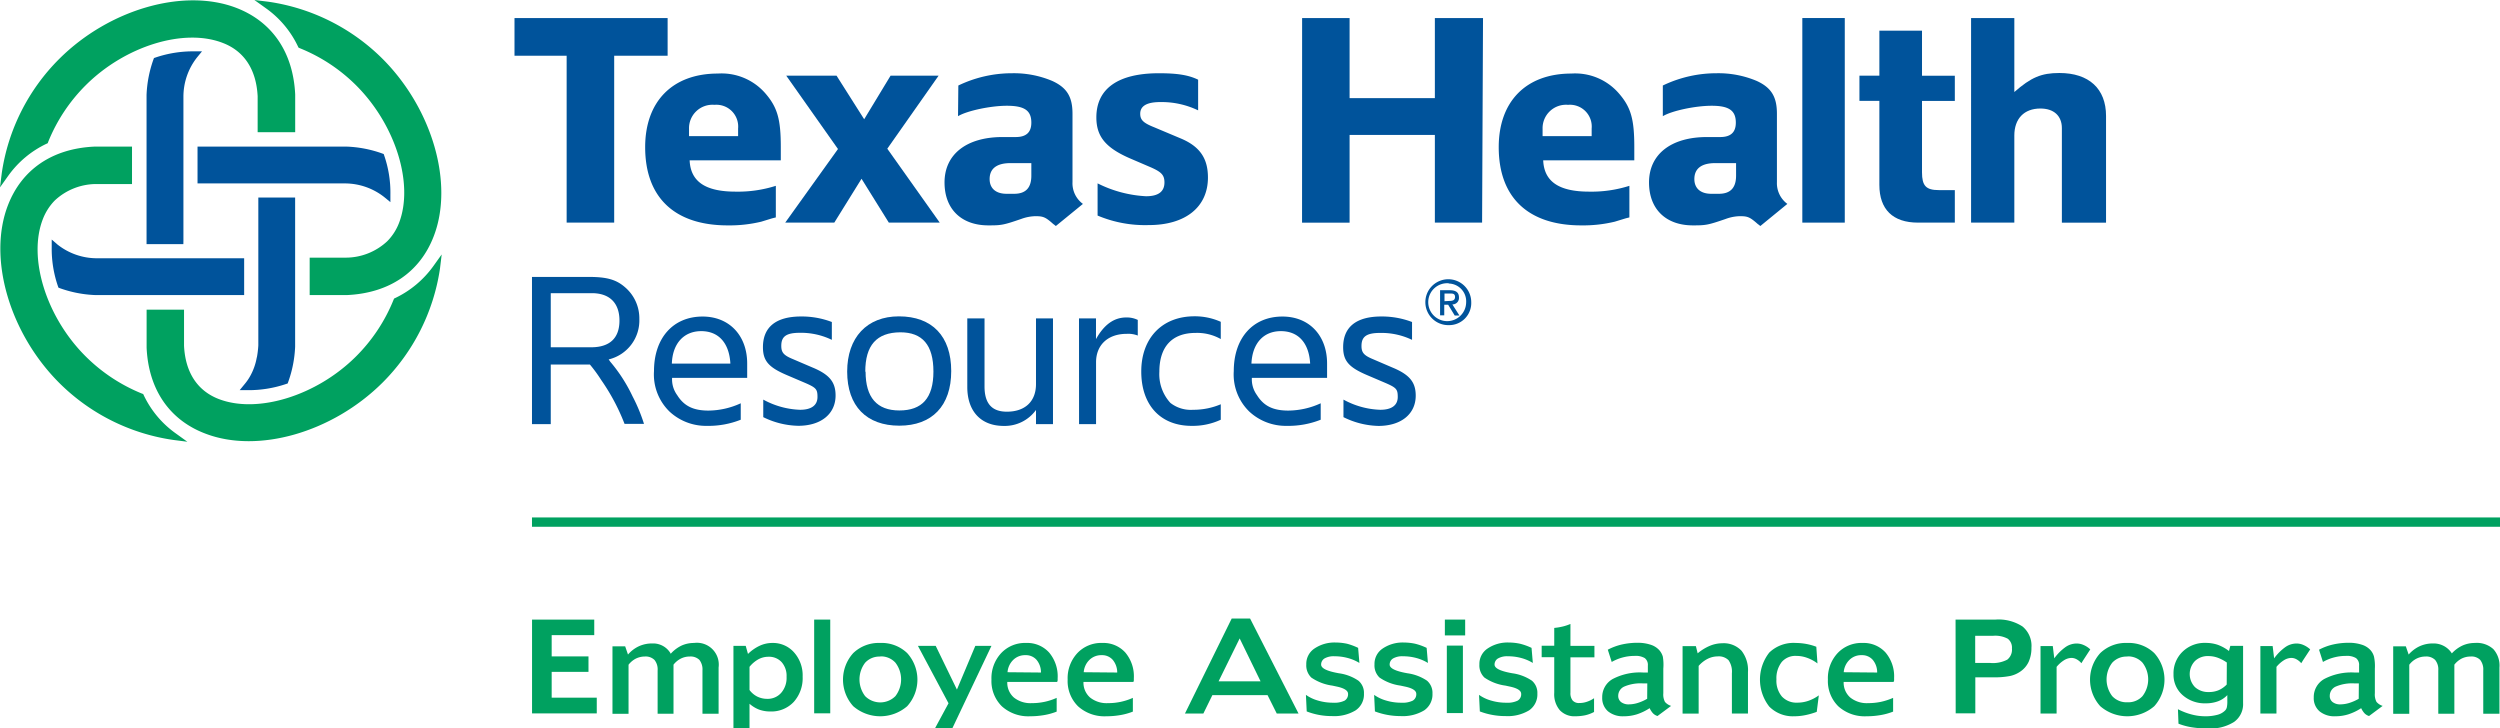
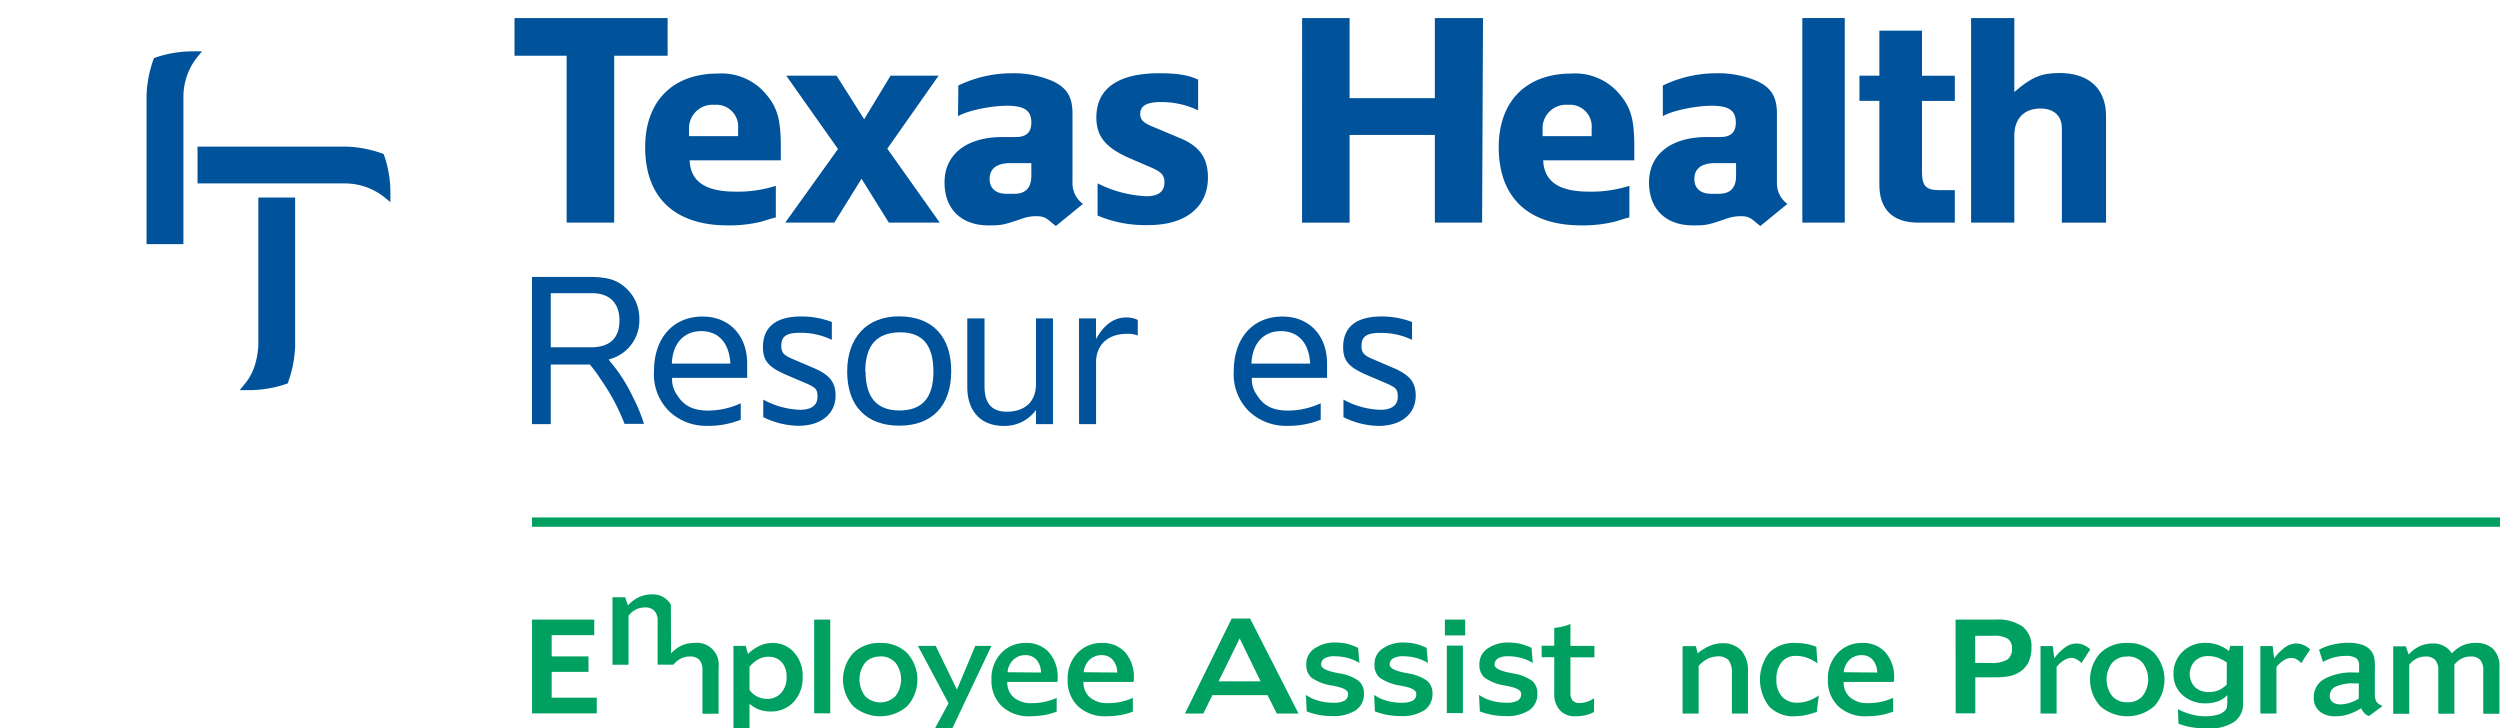
<svg xmlns="http://www.w3.org/2000/svg" id="Layer_1" data-name="Layer 1" viewBox="0 0 407.53 118.75">
  <defs>
    <style>.cls-1{fill:#00a160;}.cls-2{fill:#00539b;}</style>
  </defs>
  <title>THR-Employee Assistance Program-CMYK-v1</title>
  <rect class="cls-1" x="86.72" y="84.35" width="320.81" height="1.52" />
  <path class="cls-2" d="M89.78,59.42v9.72H86.72v-24h9.22c3,0,4.53.43,6,1.73A6.67,6.67,0,0,1,104.22,52a6.53,6.53,0,0,1-5,6.59l.25.36a25.62,25.62,0,0,1,3.64,5.65,27.57,27.57,0,0,1,1.87,4.5h-3.17A33.51,33.51,0,0,0,98,61.94a23.69,23.69,0,0,0-1.84-2.52Zm0-2.81h6.59c3,0,4.61-1.47,4.61-4.35s-1.62-4.47-4.5-4.47h-6.7Z" />
  <path class="cls-2" d="M120.75,68.42a14.24,14.24,0,0,1-5.5,1,8.74,8.74,0,0,1-6.09-2.31,8.43,8.43,0,0,1-2.55-6.62c0-5.4,3.13-8.89,7.92-8.89,4.35,0,7.27,3.09,7.27,7.66v2.34H109.56a4.35,4.35,0,0,0,.83,2.81c1.11,1.77,2.62,2.52,5.11,2.52a12.8,12.8,0,0,0,5.25-1.19Zm-11.23-9.15h9.54c-.18-3.34-1.91-5.29-4.75-5.29S109.63,56,109.52,59.27Z" />
  <path class="cls-2" d="M124.42,65.14a13.41,13.41,0,0,0,6,1.66c1.83,0,2.84-.72,2.84-2.09s-.25-1.55-2.55-2.52l-2.34-1c-3.06-1.29-4-2.34-4-4.6,0-3.28,2.13-5,6.23-5a13.73,13.73,0,0,1,5,.9v2.91a11.52,11.52,0,0,0-5.18-1.15c-2.24,0-3.06.58-3.06,2.13,0,1.08.39,1.54,1.87,2.15l3.2,1.37c2.78,1.15,3.78,2.38,3.78,4.57,0,3-2.37,4.94-6.08,4.94A13.44,13.44,0,0,1,124.42,68Z" />
  <path class="cls-2" d="M138.1,60.57c0-5.54,3.21-9,8.43-9,5.43,0,8.53,3.24,8.53,8.92s-3.13,8.9-8.46,8.9S138.1,66.22,138.1,60.57Zm3,0c0,4.22,1.84,6.34,5.51,6.34s5.55-2,5.55-6.34-1.8-6.4-5.4-6.4C142.89,54.2,141.05,56.29,141.05,60.6Z" />
  <path class="cls-2" d="M157.68,51.9h2.81V63c0,2.77,1.19,4.11,3.64,4.11,3,0,4.75-1.7,4.75-4.5V51.9h2.77V69.14h-2.77V66.83a6.28,6.28,0,0,1-5.26,2.6c-3.71,0-5.94-2.38-5.94-6.34Z" />
  <path class="cls-2" d="M175.89,51.9h2.77v3.38c1.3-2.34,2.92-3.53,4.93-3.53a4.12,4.12,0,0,1,1.88.4V54.7a4.24,4.24,0,0,0-1.8-.28c-3.06,0-5,1.8-5,4.64V69.14h-2.77Z" />
-   <path class="cls-2" d="M199,65.9v2.52a10.86,10.86,0,0,1-4.75,1c-5.08,0-8.21-3.39-8.21-8.86s3.42-9,8.67-9a10.32,10.32,0,0,1,4.29.9v2.81a7.83,7.83,0,0,0-4.11-1c-3.81,0-5.9,2.23-5.9,6.33a6.92,6.92,0,0,0,1.8,5.08,5.42,5.42,0,0,0,3.71,1.12A11.4,11.4,0,0,0,199,65.9Z" />
  <path class="cls-2" d="M215.29,68.42a14.31,14.31,0,0,1-5.52,1,8.75,8.75,0,0,1-6.1-2.31,8.43,8.43,0,0,1-2.55-6.62c0-5.4,3.13-8.89,7.93-8.89,4.37,0,7.28,3.09,7.28,7.66v2.34H204.07a4.35,4.35,0,0,0,.83,2.81c1.11,1.77,2.62,2.52,5.12,2.52a12.82,12.82,0,0,0,5.27-1.19ZM204,59.27h9.57c-.18-3.34-1.91-5.29-4.77-5.29S204.14,56,204,59.27Z" />
  <path class="cls-2" d="M219,65.14a13.34,13.34,0,0,0,6,1.66c1.84,0,2.85-.72,2.85-2.09s-.26-1.55-2.56-2.52l-2.34-1c-3.06-1.29-4-2.34-4-4.6,0-3.28,2.13-5,6.23-5a13.77,13.77,0,0,1,5,.9v2.91A11.54,11.54,0,0,0,225,54.27c-2.23,0-3.06.58-3.06,2.13,0,1.08.4,1.54,1.87,2.15L227,59.92c2.77,1.15,3.78,2.38,3.78,4.57,0,3-2.38,4.94-6.09,4.94A13.43,13.43,0,0,1,219,68Z" />
-   <path class="cls-1" d="M23.44,64.44l-.1-.21-.22-.08A27.74,27.74,0,0,1,13.87,58C7.5,51.6,4.52,42,7,35.68a8.94,8.94,0,0,1,1.93-3A9.94,9.94,0,0,1,15.65,30h5.87V23.9H15.38c-6.84.32-11.83,3.71-14.09,9.57C-2,42,1.48,54.17,9.57,62.33a33,33,0,0,0,18.64,9.38l2.33.3-1.9-1.37A16.08,16.08,0,0,1,23.44,64.44Zm-15.87-41,.21-.1.08-.22A27.64,27.64,0,0,1,14,13.87C20.4,7.5,30,4.53,36.32,7c3.5,1.34,5.46,4.35,5.68,8.69,0,0,0,5.27,0,5.27v.59h6.12V15.39c-.33-6.85-3.73-11.84-9.58-14.1C30-2,17.82,1.48,9.68,9.58A33,33,0,0,0,.29,28.21L0,30.54l1.36-1.91A16.16,16.16,0,0,1,7.57,23.44ZM70.64,43.38a16.26,16.26,0,0,1-6.19,5.19l-.21.1-.09.21A27.61,27.61,0,0,1,58,58.14c-6.41,6.37-16,9.34-22.33,6.91-3.5-1.35-5.46-4.35-5.67-8.69V50.48H23.9v.6c0,5.54,0,5.55,0,5.6.31,6.79,3.71,11.78,9.57,14,8.56,3.3,20.7-.18,28.85-8.27A33.12,33.12,0,0,0,71.72,43.8L72,41.48ZM48.57,7.57l.1.2.21.09A27.58,27.58,0,0,1,58.14,14c6.37,6.42,9.34,16,6.91,22.33a8.6,8.6,0,0,1-1.93,3A9.92,9.92,0,0,1,56.36,42H50.48V48.1h6.09c6.88-.32,11.88-3.72,14.13-9.58C74,30,70.53,17.83,62.44,9.67A33.07,33.07,0,0,0,43.8.29L41.47,0l1.91,1.37A16.06,16.06,0,0,1,48.57,7.57Z" />
  <path class="cls-2" d="M32.2,23.9v6H56.26a10.38,10.38,0,0,1,6.38,2.23l1,.82,0-1.26a18.51,18.51,0,0,0-1-6.31l-.09-.27-.27-.1a19.18,19.18,0,0,0-5.73-1.11H32.2Z" />
  <path class="cls-2" d="M41.85,58.31a9.61,9.61,0,0,1-1.07,3,8.21,8.21,0,0,1-.89,1.29l-.82,1,1.26,0a19,19,0,0,0,6.29-1l.27-.09.1-.27a19.25,19.25,0,0,0,1.12-5.73s0-23.69,0-23.69V32.2h-6V44.47h0V56.3a15.45,15.45,0,0,1-.22,1.87A.74.74,0,0,1,41.85,58.31Z" />
  <path class="cls-2" d="M29.9,39.21c0-18.83,0-23.19,0-23.48a10.36,10.36,0,0,1,2.21-6.36l.82-1-1.26,0a19,19,0,0,0-6.3,1l-.27.09-.1.27a19.37,19.37,0,0,0-1.11,5.74V39.8h6Z" />
-   <path class="cls-2" d="M9.53,46.89l.26.1a19.31,19.31,0,0,0,5.74,1.11H39.8v-6h-.58l-23.52,0a10.37,10.37,0,0,1-6.32-2.23l-.95-.82,0,1.26a18.74,18.74,0,0,0,1,6.3Z" />
  <path class="cls-2" d="M108.83,2.94V9.09h-8.71v27.2H92.37V9.09h-8.5V2.94Z" />
  <path class="cls-2" d="M126.47,30.29v5.15l-.6.15-1.79.55a22.07,22.07,0,0,1-5.46.6c-8.65,0-13.45-4.55-13.45-12.75,0-7.45,4.45-12,11.85-12a9.45,9.45,0,0,1,7.76,3.25c1.94,2.25,2.5,4.2,2.5,8.7v2.2H112.42c.15,3.45,2.55,5.1,7.5,5.1A20.35,20.35,0,0,0,126.47,30.29Zm-14.15-8.1h8V20.94a3.55,3.55,0,0,0-3.85-3.85,3.82,3.82,0,0,0-4.15,3.9Z" />
  <path class="cls-2" d="M128.17,12.34h8.2l4.5,7.1,4.3-7.1H153l-8.36,11.9,8.55,12.05h-8.3l-4.45-7.15L136,36.29h-8l8.6-12Z" />
  <path class="cls-2" d="M156.22,13.94a20.1,20.1,0,0,1,8.75-2,16.1,16.1,0,0,1,6.55,1.25c2.41,1.1,3.31,2.6,3.31,5.35V29.69a4.17,4.17,0,0,0,1.7,3.55l-4.41,3.6c-.15-.1-.3-.25-.4-.3-1.29-1.15-1.65-1.3-2.95-1.3a7.2,7.2,0,0,0-2.3.45c-2.9,1-3.25,1.05-5.35,1.05-4.4,0-7.15-2.65-7.15-7,0-4.6,3.6-7.4,9.45-7.4h2.15c1.7,0,2.55-.75,2.55-2.35,0-2-1.15-2.75-4-2.75-2.6,0-6.45.8-7.95,1.7Zm11.9,12.65h-3.4c-2.25,0-3.4.9-3.4,2.6,0,1.5,1,2.4,2.75,2.4h1.25c1.86,0,2.8-.95,2.8-2.95Z" />
  <path class="cls-2" d="M178.92,29.89a19.85,19.85,0,0,0,7.9,2.1q3,0,3-2.25c0-1.2-.5-1.7-2.19-2.45l-3.26-1.4c-4.1-1.75-5.65-3.6-5.65-6.75,0-4.7,3.55-7.2,10.2-7.2,3.05,0,4.84.3,6.39,1.05v5a13.73,13.73,0,0,0-6.18-1.35c-2.21,0-3.26.65-3.26,1.9,0,1,.5,1.5,2.26,2.2l4.28,1.8c3.15,1.3,4.5,3.25,4.5,6.4,0,4.8-3.65,7.75-9.63,7.75a19.93,19.93,0,0,1-8.36-1.55Z" />
  <path class="cls-2" d="M212.26,2.94H220V16h13.9V2.94h7.85l-.15,33.35h-7.7V22H220v14.3h-7.75Z" />
  <path class="cls-2" d="M265.61,30.29v5.15l-.6.15-1.8.55a21.92,21.92,0,0,1-5.45.6c-8.65,0-13.45-4.55-13.45-12.75,0-7.45,4.45-12,11.85-12a9.41,9.41,0,0,1,7.75,3.25c1.95,2.25,2.5,4.2,2.5,8.7v2.2H251.56c.15,3.45,2.55,5.1,7.5,5.1A20.35,20.35,0,0,0,265.61,30.29Zm-14.15-8.1h8V20.94a3.55,3.55,0,0,0-3.85-3.85,3.82,3.82,0,0,0-4.15,3.9Z" />
  <path class="cls-2" d="M271.06,13.94a20.1,20.1,0,0,1,8.75-2,16.1,16.1,0,0,1,6.55,1.25c2.4,1.1,3.3,2.6,3.3,5.35V29.69a4.2,4.2,0,0,0,1.7,3.55l-4.4,3.6c-.15-.1-.3-.25-.4-.3-1.3-1.15-1.65-1.3-2.95-1.3a7.15,7.15,0,0,0-2.3.45c-2.9,1-3.25,1.05-5.35,1.05-4.4,0-7.15-2.65-7.15-7,0-4.6,3.6-7.4,9.45-7.4h2.15c1.7,0,2.55-.75,2.55-2.35,0-2-1.15-2.75-3.95-2.75-2.6,0-6.45.8-7.95,1.7ZM283,26.59h-3.4c-2.25,0-3.4.9-3.4,2.6,0,1.5,1,2.4,2.75,2.4h1.25c1.85,0,2.8-.95,2.8-2.95Z" />
  <path class="cls-2" d="M300.72,2.94l0,33.35h-6.92l0-33.35Z" />
  <path class="cls-2" d="M303.11,12.34h3.25V5h6.95v7.35h5.35v4.1h-5.35V28.09c0,2.2.65,2.9,2.75,2.9h2.6v5.3h-6c-4.1,0-6.3-2.15-6.3-6.15V16.44h-3.25Z" />
  <path class="cls-2" d="M328.36,15c2.75-2.4,4.4-3.1,7.35-3.1,4.8,0,7.6,2.55,7.6,7v17.4h-7.2V20.89c0-2-1.3-3.2-3.5-3.2-2.65,0-4.25,1.65-4.25,4.4v14.2h-7.05V2.94h7.05Z" />
-   <path class="cls-2" d="M236.17,53a3.74,3.74,0,1,1,3.66-3.74A3.6,3.6,0,0,1,236.17,53Zm0-6.82A3.09,3.09,0,1,0,239,49.3,2.9,2.9,0,0,0,236.17,46.22Zm-.74,5.22h-.68V47.31h1.57c1,0,1.51.35,1.51,1.19a1.05,1.05,0,0,1-1.08,1.12l1.16,1.82h-.77l-1.07-1.76h-.64Zm.76-2.34c.51,0,1-.06,1-.66s-.49-.55-.9-.55h-.82V49.1Z" />
  <path class="cls-1" d="M86.73,101H96.87v2.53H89.93V107h6v2.52h-6v4.21h7.35v2.56H86.73Z" />
-   <path class="cls-1" d="M109.39,106.51a5.64,5.64,0,0,1,1.75-1.29,4.94,4.94,0,0,1,2-.41,3.56,3.56,0,0,1,4,4v7.54h-2.63v-7.06a2.52,2.52,0,0,0-.5-1.72,2.06,2.06,0,0,0-1.57-.55,3.24,3.24,0,0,0-1.44.33,3.57,3.57,0,0,0-1.21,1v8H107.2v-7.06a2.44,2.44,0,0,0-.51-1.71,2.05,2.05,0,0,0-1.58-.56,3.36,3.36,0,0,0-1.46.34,3.6,3.6,0,0,0-1.19,1v8H99.84v-11h2.07l.46,1.34a5.3,5.3,0,0,1,1.79-1.36,5.18,5.18,0,0,1,2.2-.45,3.3,3.3,0,0,1,3,1.7Z" />
+   <path class="cls-1" d="M109.39,106.51a5.64,5.64,0,0,1,1.75-1.29,4.94,4.94,0,0,1,2-.41,3.56,3.56,0,0,1,4,4v7.54h-2.63v-7.06a2.52,2.52,0,0,0-.5-1.72,2.06,2.06,0,0,0-1.57-.55,3.24,3.24,0,0,0-1.44.33,3.57,3.57,0,0,0-1.21,1H107.2v-7.06a2.44,2.44,0,0,0-.51-1.71,2.05,2.05,0,0,0-1.58-.56,3.36,3.36,0,0,0-1.46.34,3.6,3.6,0,0,0-1.19,1v8H99.84v-11h2.07l.46,1.34a5.3,5.3,0,0,1,1.79-1.36,5.18,5.18,0,0,1,2.2-.45,3.3,3.3,0,0,1,3,1.7Z" />
  <path class="cls-1" d="M122.18,114.72v4h-2.62V105.28h2l.37,1.32a6.91,6.91,0,0,1,1.92-1.34,4.9,4.9,0,0,1,2.06-.45,4.57,4.57,0,0,1,3.54,1.55,5.62,5.62,0,0,1,1.39,3.93,5.81,5.81,0,0,1-1.45,4.13,5,5,0,0,1-3.82,1.56,5.35,5.35,0,0,1-1.84-.31A5.14,5.14,0,0,1,122.18,114.72Zm0-2.24a3.56,3.56,0,0,0,1.26,1.07,3.64,3.64,0,0,0,1.62.37,2.91,2.91,0,0,0,2.3-1,3.7,3.7,0,0,0,.86-2.59,3.37,3.37,0,0,0-.8-2.39,2.79,2.79,0,0,0-2.19-.88,3.4,3.4,0,0,0-1.6.41,5,5,0,0,0-1.45,1.23Z" />
  <path class="cls-1" d="M132.72,101h2.62v15.28h-2.62Z" />
  <path class="cls-1" d="M143.49,104.81a6,6,0,0,1,4.39,1.65,6.45,6.45,0,0,1,0,8.66,6.71,6.71,0,0,1-8.79,0,6.45,6.45,0,0,1,0-8.66A6,6,0,0,1,143.49,104.81Zm0,2.22a3.15,3.15,0,0,0-2.46,1,4.48,4.48,0,0,0,0,5.45,3.49,3.49,0,0,0,4.93,0,4.47,4.47,0,0,0,0-5.46A3.18,3.18,0,0,0,143.49,107Z" />
  <path class="cls-1" d="M149.63,105.28h2.9l3.46,7.13,3-7.13h2.63l-6.39,13.47h-2.83l2.22-4.11Z" />
  <path class="cls-1" d="M172.34,111.16H164.2a3.21,3.21,0,0,0,1.07,2.54,4.31,4.31,0,0,0,2.92.92,9.74,9.74,0,0,0,4.06-.86l0,2.24a10.15,10.15,0,0,1-2.06.57,13.17,13.17,0,0,1-2.26.19,6.42,6.42,0,0,1-4.61-1.62,5.77,5.77,0,0,1-1.7-4.37,6,6,0,0,1,1.57-4.29,5.33,5.33,0,0,1,4.07-1.67,4.81,4.81,0,0,1,3.75,1.55,6,6,0,0,1,1.4,4.19v.37Q172.36,111.06,172.34,111.16Zm-2.65-1.53a3.16,3.16,0,0,0-.73-2.08,2.3,2.3,0,0,0-1.8-.75,2.73,2.73,0,0,0-2,.78,3.14,3.14,0,0,0-.92,2Z" />
  <path class="cls-1" d="M184.76,111.16h-8.14a3.21,3.21,0,0,0,1.07,2.54,4.31,4.31,0,0,0,2.92.92,9.74,9.74,0,0,0,4.06-.86l0,2.24a10.15,10.15,0,0,1-2.06.57,13.17,13.17,0,0,1-2.26.19,6.42,6.42,0,0,1-4.61-1.62,5.77,5.77,0,0,1-1.7-4.37,6,6,0,0,1,1.57-4.29,5.33,5.33,0,0,1,4.07-1.67,4.81,4.81,0,0,1,3.75,1.55,6,6,0,0,1,1.4,4.19v.37A1.57,1.57,0,0,1,184.76,111.16Zm-2.64-1.53a3.22,3.22,0,0,0-.74-2.08,2.3,2.3,0,0,0-1.8-.75,2.75,2.75,0,0,0-2,.78,3.14,3.14,0,0,0-.92,2Z" />
  <path class="cls-1" d="M200.78,100.83h3l7.9,15.49h-3.55l-1.5-3h-9l-1.47,3h-3Zm1.3,3.24-3.44,7h6.85Z" />
  <path class="cls-1" d="M221.39,105.61l.21,2.46a7.14,7.14,0,0,0-1.91-.81,8.19,8.19,0,0,0-2.15-.28,3,3,0,0,0-1.62.35,1.16,1.16,0,0,0-.56,1c0,.57.81,1,2.42,1.33l.46.09a7.45,7.45,0,0,1,3.2,1.21,2.59,2.59,0,0,1,.9,2.11,3.12,3.12,0,0,1-1.35,2.72,6.72,6.72,0,0,1-3.88.94,11.16,11.16,0,0,1-2.1-.19,11,11,0,0,1-2-.57l-.13-2.7a6.43,6.43,0,0,0,2,.94,8.53,8.53,0,0,0,2.45.34,3.76,3.76,0,0,0,1.86-.34,1.21,1.21,0,0,0,.56-1.1c0-.54-.63-.94-1.88-1.2l-.7-.15a7.9,7.9,0,0,1-3.41-1.31,2.76,2.76,0,0,1-.82-2.14,3,3,0,0,1,1.3-2.57,5.81,5.81,0,0,1,3.52-1,8.77,8.77,0,0,1,1.83.2A10,10,0,0,1,221.39,105.61Z" />
  <path class="cls-1" d="M232.56,105.61l.21,2.46a7.21,7.21,0,0,0-1.9-.81,8.32,8.32,0,0,0-2.16-.28,3,3,0,0,0-1.61.35,1.15,1.15,0,0,0-.57,1c0,.57.81,1,2.42,1.33l.47.09a7.56,7.56,0,0,1,3.2,1.21,2.61,2.61,0,0,1,.89,2.11,3.14,3.14,0,0,1-1.34,2.72,6.75,6.75,0,0,1-3.89.94,11.72,11.72,0,0,1-4.15-.76l-.13-2.7a6.38,6.38,0,0,0,2,.94,8.48,8.48,0,0,0,2.45.34,3.75,3.75,0,0,0,1.85-.34,1.19,1.19,0,0,0,.57-1.1q0-.81-1.89-1.2l-.7-.15a7.84,7.84,0,0,1-3.4-1.31,2.72,2.72,0,0,1-.82-2.14,3,3,0,0,1,1.3-2.57,5.79,5.79,0,0,1,3.52-1,8.74,8.74,0,0,1,1.82.2A10,10,0,0,1,232.56,105.61Z" />
  <path class="cls-1" d="M235.53,101h3.31v2.58h-3.31Zm.32,4.24h2.62v11h-2.62Z" />
  <path class="cls-1" d="M249.66,105.61l.21,2.46a7.07,7.07,0,0,0-1.9-.81,8.32,8.32,0,0,0-2.16-.28,3,3,0,0,0-1.61.35,1.15,1.15,0,0,0-.57,1c0,.57.81,1,2.42,1.33l.47.09a7.51,7.51,0,0,1,3.2,1.21,2.61,2.61,0,0,1,.89,2.11,3.14,3.14,0,0,1-1.34,2.72,6.74,6.74,0,0,1-3.88.94,11.34,11.34,0,0,1-2.11-.19,11.21,11.21,0,0,1-2.05-.57l-.13-2.7a6.38,6.38,0,0,0,2,.94,8.48,8.48,0,0,0,2.45.34,3.75,3.75,0,0,0,1.85-.34,1.19,1.19,0,0,0,.57-1.1q0-.81-1.89-1.2l-.69-.15a7.84,7.84,0,0,1-3.41-1.31,2.72,2.72,0,0,1-.82-2.14,3,3,0,0,1,1.3-2.57,5.79,5.79,0,0,1,3.52-1,8.67,8.67,0,0,1,1.82.2A10,10,0,0,1,249.66,105.61Z" />
  <path class="cls-1" d="M256,101.71v3.57h3.91v1.87H256v5.76a1.9,1.9,0,0,0,.36,1.28,1.37,1.37,0,0,0,1.11.41,3.68,3.68,0,0,0,1.2-.2,4.61,4.61,0,0,0,1.18-.58v2.24a5.79,5.79,0,0,1-1.41.53,7.81,7.81,0,0,1-1.62.17,3.26,3.26,0,0,1-2.56-1,4,4,0,0,1-.9-2.82v-5.81h-2.05v-1.87h2.05v-2.9a9.93,9.93,0,0,0,1.38-.23A7.5,7.5,0,0,0,256,101.71Z" />
-   <path class="cls-1" d="M271.14,109V113a2.6,2.6,0,0,0,.27,1.42,2.17,2.17,0,0,0,1,.65l-2.22,1.65a1.76,1.76,0,0,1-.72-.43,3.21,3.21,0,0,1-.56-.85,8.73,8.73,0,0,1-2.07,1,7.05,7.05,0,0,1-2.13.32,3.81,3.81,0,0,1-2.59-.81,2.85,2.85,0,0,1-.94-2.26,3.37,3.37,0,0,1,1.7-3,9.53,9.53,0,0,1,5-1.06h.74V108.5a1.4,1.4,0,0,0-.5-1.22,2.86,2.86,0,0,0-1.64-.36,7.56,7.56,0,0,0-1.95.25,7.26,7.26,0,0,0-1.8.74l-.64-2a9.43,9.43,0,0,1,2.29-.85,11.63,11.63,0,0,1,2.57-.28,6.72,6.72,0,0,1,2.1.31,3.19,3.19,0,0,1,1.4.86,2.74,2.74,0,0,1,.61,1.09A8,8,0,0,1,271.14,109Zm-2.61,2.4h-.74a6.78,6.78,0,0,0-3,.51,1.65,1.65,0,0,0-1,1.54,1.25,1.25,0,0,0,.47,1,2,2,0,0,0,1.29.37,5.05,5.05,0,0,0,1.42-.23,7.63,7.63,0,0,0,1.54-.68Z" />
  <path class="cls-1" d="M284.94,109.56v6.76h-2.62v-6.57a3.27,3.27,0,0,0-.54-2.12A2.24,2.24,0,0,0,280,107a3.71,3.71,0,0,0-1.64.4,4.91,4.91,0,0,0-1.46,1.15v7.78h-2.62v-11h2.17l.29,1.17a7.76,7.76,0,0,1,2-1.23,5.3,5.3,0,0,1,2-.41,4,4,0,0,1,3.15,1.22A5.13,5.13,0,0,1,284.94,109.56Z" />
  <path class="cls-1" d="M296.08,105.43l.19,2.72a6.15,6.15,0,0,0-1.7-.92,5.13,5.13,0,0,0-1.75-.31,2.93,2.93,0,0,0-2.38,1,4.29,4.29,0,0,0-.86,2.83,4,4,0,0,0,.89,2.79,3.24,3.24,0,0,0,2.54,1,5.41,5.41,0,0,0,1.78-.3,6.46,6.46,0,0,0,1.7-.89l-.34,2.69a11.93,11.93,0,0,1-1.88.54,9,9,0,0,1-1.75.18,5.41,5.41,0,0,1-4.11-1.58,7.15,7.15,0,0,1,0-8.8,5.7,5.7,0,0,1,4.31-1.57,9.92,9.92,0,0,1,1.72.16A9.34,9.34,0,0,1,296.08,105.43Z" />
  <path class="cls-1" d="M308.68,111.16h-8.14a3.21,3.21,0,0,0,1.07,2.54,4.31,4.31,0,0,0,2.92.92,10.24,10.24,0,0,0,2.07-.21,10.51,10.51,0,0,0,2-.65l0,2.24a10.15,10.15,0,0,1-2.06.57,13.17,13.17,0,0,1-2.26.19,6.4,6.4,0,0,1-4.61-1.62,5.77,5.77,0,0,1-1.7-4.37,6,6,0,0,1,1.57-4.29,5.33,5.33,0,0,1,4.07-1.67,4.81,4.81,0,0,1,3.75,1.55,6,6,0,0,1,1.4,4.19,3.66,3.66,0,0,1,0,.37A1.66,1.66,0,0,1,308.68,111.16ZM306,109.63a3.16,3.16,0,0,0-.73-2.08,2.3,2.3,0,0,0-1.8-.75,2.71,2.71,0,0,0-2,.78,3.14,3.14,0,0,0-.92,2Z" />
  <path class="cls-1" d="M318.78,101h6.5a7.15,7.15,0,0,1,4.42,1.13,4.08,4.08,0,0,1,1.45,3.44,5.49,5.49,0,0,1-.44,2.28,3.91,3.91,0,0,1-1.34,1.6,4.67,4.67,0,0,1-1.68.74,13,13,0,0,1-2.77.22H322v5.87h-3.2Zm3.2,2.64v4.43h2.46a5.06,5.06,0,0,0,2.77-.54,2.07,2.07,0,0,0,.76-1.82,1.82,1.82,0,0,0-.68-1.59,4.33,4.33,0,0,0-2.37-.48Z" />
  <path class="cls-1" d="M340.74,105.86l-1.14,1.75-.31.5a2.69,2.69,0,0,0-.8-.65,1.74,1.74,0,0,0-.84-.21,2.36,2.36,0,0,0-1.19.38,5,5,0,0,0-1.21,1.08v7.61h-2.62v-11h2l.24,2a8,8,0,0,1,1.85-1.85,3.19,3.19,0,0,1,1.8-.57,2.77,2.77,0,0,1,1.17.26A3.61,3.61,0,0,1,340.74,105.86Z" />
  <path class="cls-1" d="M346.78,104.81a6,6,0,0,1,4.39,1.65,6.46,6.46,0,0,1,0,8.66,6.72,6.72,0,0,1-8.8,0,6.45,6.45,0,0,1,0-8.66A6,6,0,0,1,346.78,104.81Zm0,2.22a3.15,3.15,0,0,0-2.46,1,4.48,4.48,0,0,0,0,5.45,3.18,3.18,0,0,0,2.47,1,3.14,3.14,0,0,0,2.46-1,4.47,4.47,0,0,0,0-5.46A3.18,3.18,0,0,0,346.78,107Z" />
  <path class="cls-1" d="M363.35,106.12l.22-.84h2.08v9.34a3.55,3.55,0,0,1-1.48,3.07,7.26,7.26,0,0,1-4.27,1.06,16.25,16.25,0,0,1-2.59-.19,10.44,10.44,0,0,1-2.19-.59l-.09-2.36a10.64,10.64,0,0,0,2.24.86,8.53,8.53,0,0,0,2.2.29,7.31,7.31,0,0,0,2-.24,2.73,2.73,0,0,0,1.26-.71,1.16,1.16,0,0,0,.27-.5,4.53,4.53,0,0,0,.08-1v-1a4,4,0,0,1-1.5,1,5.64,5.64,0,0,1-2,.34,5.43,5.43,0,0,1-3.79-1.34,4.39,4.39,0,0,1-1.48-3.42,4.87,4.87,0,0,1,1.47-3.65,5.13,5.13,0,0,1,3.74-1.44,6.16,6.16,0,0,1,2,.31A6.93,6.93,0,0,1,363.35,106.12ZM363,108a6.46,6.46,0,0,0-1.53-.8,4.44,4.44,0,0,0-1.49-.25,3,3,0,0,0-2.18.81,3.07,3.07,0,0,0,0,4.24,3.17,3.17,0,0,0,2.25.81,4,4,0,0,0,1.59-.29,4.17,4.17,0,0,0,1.34-.93Z" />
  <path class="cls-1" d="M376.59,105.86l-1.15,1.75-.31.5a2.69,2.69,0,0,0-.8-.65,1.74,1.74,0,0,0-.84-.21,2.36,2.36,0,0,0-1.19.38,5,5,0,0,0-1.21,1.08v7.61h-2.62v-11h2l.24,2a8,8,0,0,1,1.85-1.85,3.19,3.19,0,0,1,1.8-.57,2.77,2.77,0,0,1,1.17.26A3.78,3.78,0,0,1,376.59,105.86Z" />
  <path class="cls-1" d="M387.13,109V113a2.6,2.6,0,0,0,.27,1.42,2.17,2.17,0,0,0,1,.65l-2.22,1.65a1.76,1.76,0,0,1-.72-.43,3.21,3.21,0,0,1-.56-.85,8.61,8.61,0,0,1-2.08,1,6.94,6.94,0,0,1-2.12.32,3.81,3.81,0,0,1-2.59-.81,2.82,2.82,0,0,1-.94-2.26,3.37,3.37,0,0,1,1.7-3,9.51,9.51,0,0,1,4.95-1.06h.74V108.5a1.4,1.4,0,0,0-.5-1.22,2.86,2.86,0,0,0-1.64-.36,7.56,7.56,0,0,0-1.95.25,7.11,7.11,0,0,0-1.8.74l-.64-2a9.28,9.28,0,0,1,2.29-.85,11.63,11.63,0,0,1,2.57-.28,6.72,6.72,0,0,1,2.1.31,3.19,3.19,0,0,1,1.4.86,2.6,2.6,0,0,1,.6,1.09A7.4,7.4,0,0,1,387.13,109Zm-2.61,2.4h-.74a6.78,6.78,0,0,0-3,.51,1.65,1.65,0,0,0-1,1.54,1.22,1.22,0,0,0,.47,1,2,2,0,0,0,1.29.37,5.05,5.05,0,0,0,1.42-.23,7.63,7.63,0,0,0,1.54-.68Z" />
  <path class="cls-1" d="M399.68,106.51a5.56,5.56,0,0,1,1.76-1.29,4.89,4.89,0,0,1,2-.41,4,4,0,0,1,3,1,4,4,0,0,1,1,3v7.54h-2.64v-7.06a2.52,2.52,0,0,0-.5-1.72,2,2,0,0,0-1.57-.55,3.3,3.3,0,0,0-1.44.33,3.64,3.64,0,0,0-1.2,1v8h-2.62v-7.06a2.44,2.44,0,0,0-.51-1.71,2.05,2.05,0,0,0-1.58-.56,3.29,3.29,0,0,0-1.45.34,3.41,3.41,0,0,0-1.19,1v8h-2.62v-11h2.06l.46,1.34a5.43,5.43,0,0,1,1.8-1.36,5.17,5.17,0,0,1,2.19-.45,3.55,3.55,0,0,1,1.76.42A3.46,3.46,0,0,1,399.68,106.51Z" />
</svg>